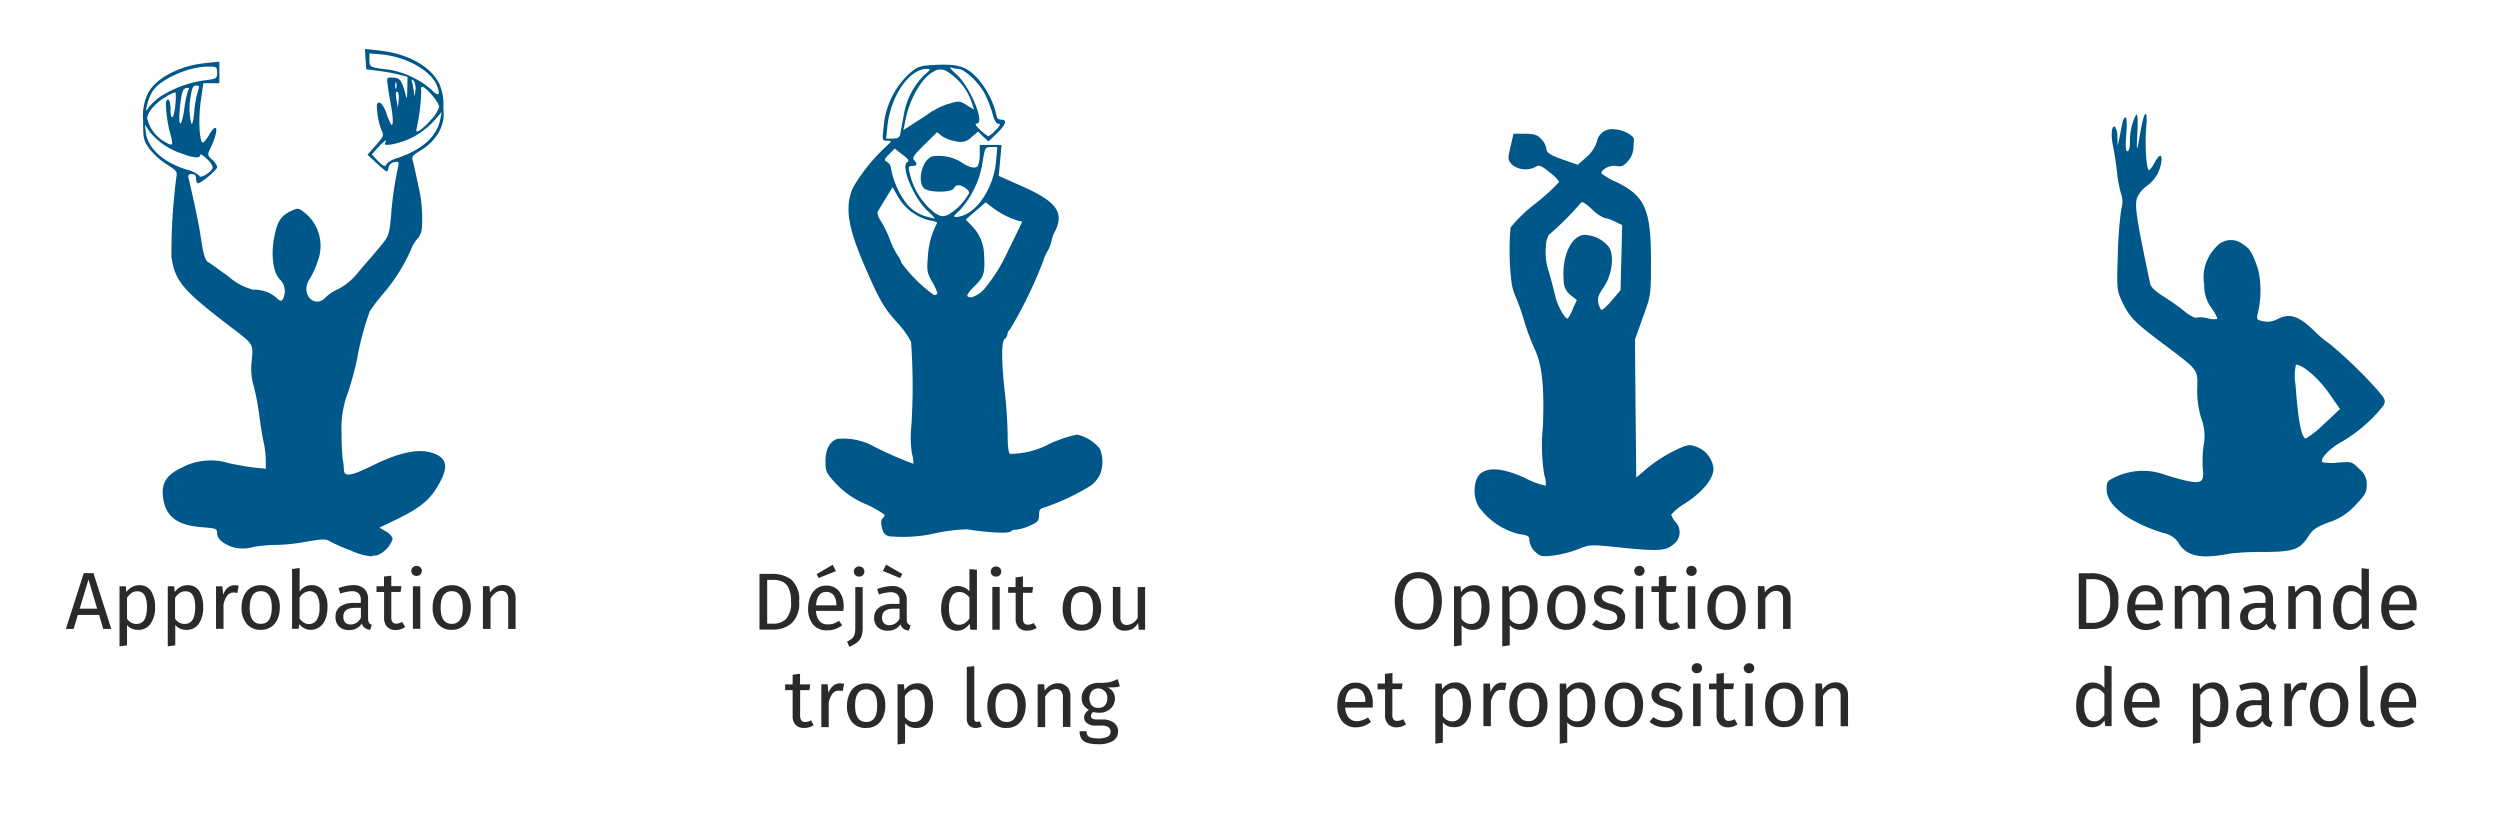
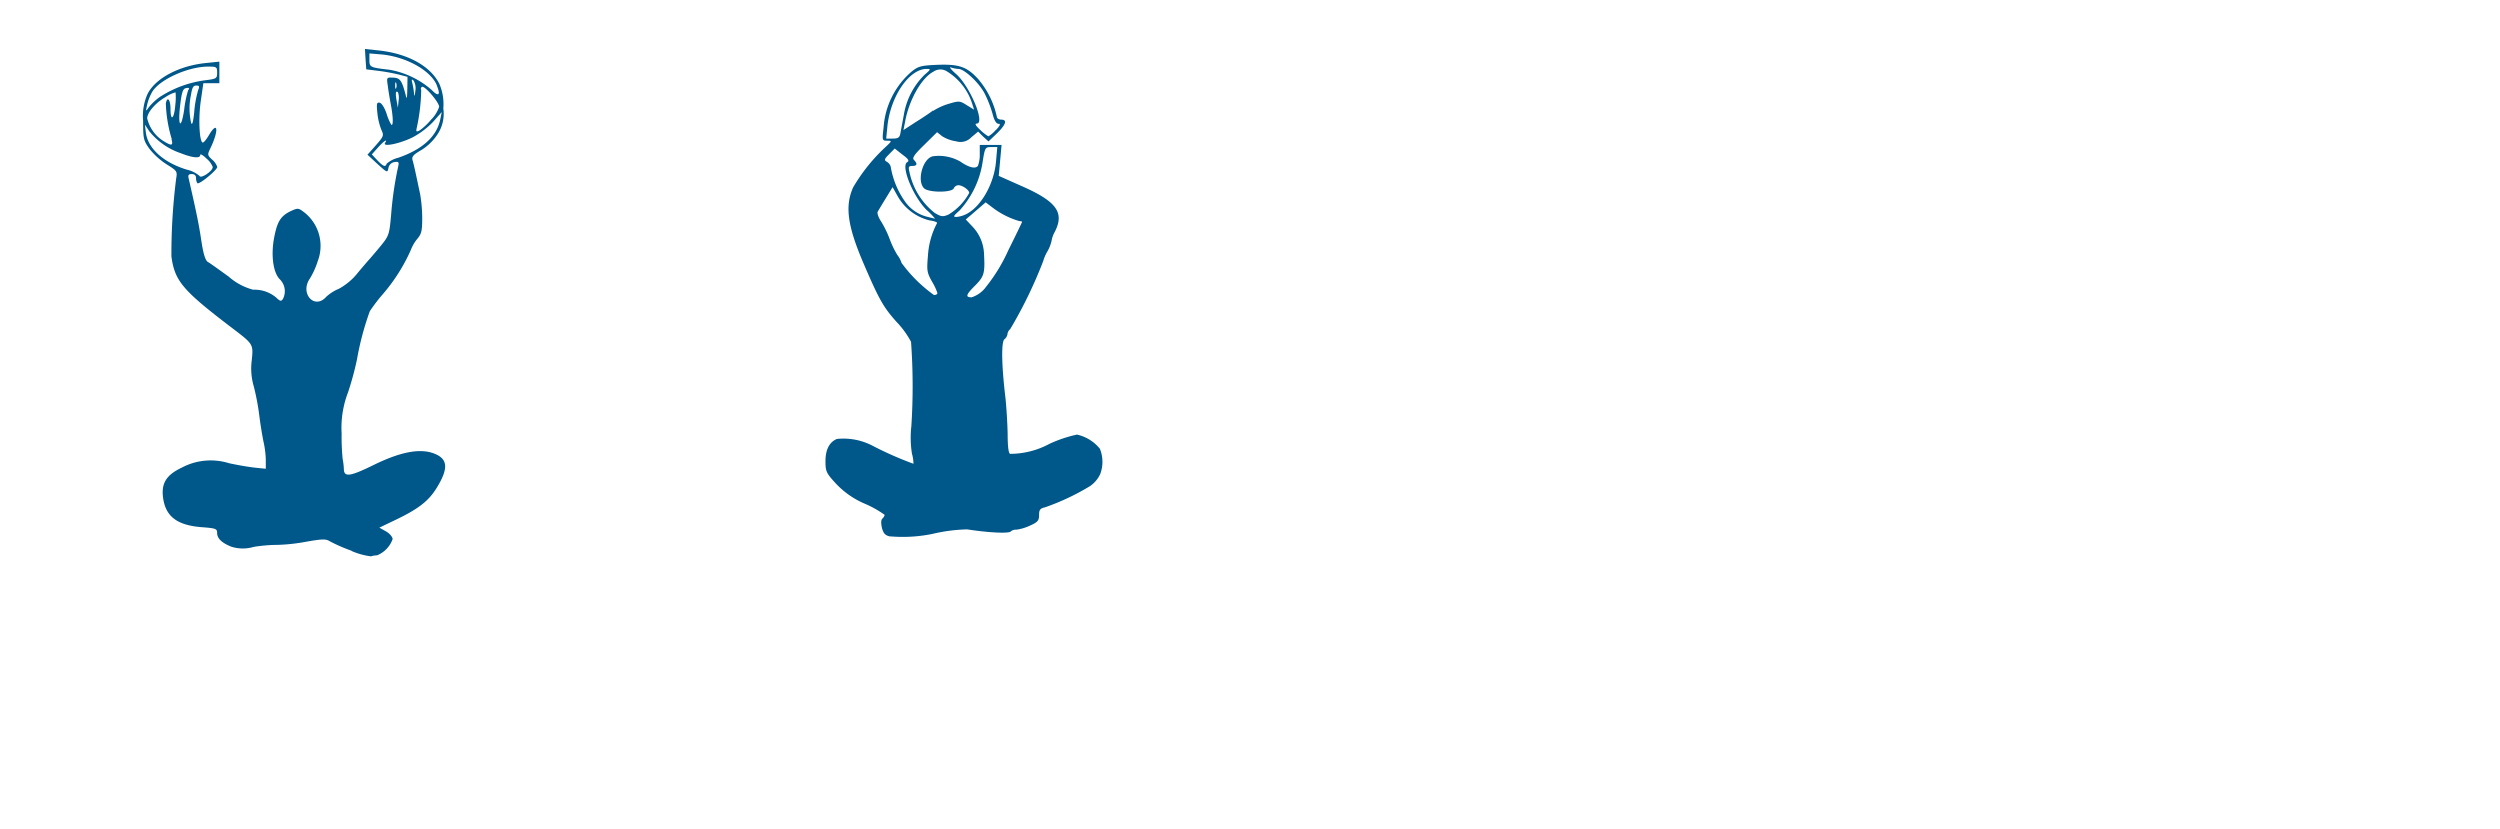
<svg xmlns="http://www.w3.org/2000/svg" viewBox="0 0 246.614 81.735">
  <g>
-     <path fill="#005789" d="M151.4 54.4a1.84 1.84 0 0 1-.53-1.06c0-.46-.1-.53-1.05-.66a6.96 6.96 0 0 1-3.95-2.7c-.62-1-.52-2.7.2-3.28.82-.66 2.3-.5 4.43.48a7.5 7.5 0 0 0 1.98.73 2.4 2.4 0 0 0-.15-1.07 18.72 18.72 0 0 1-.13-4.78c.16-4.1-.1-6.22-.9-7.82a21.7 21.7 0 0 1-.94-2.57 21.5 21.5 0 0 0-.85-2.4 5.04 5.04 0 0 1-.4-1.4 25.56 25.56 0 0 1-.1-5.43 14.8 14.8 0 0 1 2.5-2.4 18.92 18.92 0 0 0 2.3-2.1 3.96 3.96 0 0 0-.96-.95c-.82-.67-1.02-.75-1.36-.53a2.16 2.16 0 0 1-2.28-.17c-.5-.5-.5-.6-.16-2l.25-1.1h1.13c.94.02 1.22.1 1.63.55a1.78 1.78 0 0 1 .48.9c0 .43.4.7 2 1.23l1.1.38.8-.7a3.5 3.5 0 0 0 1.08-1.54 1.5 1.5 0 0 1 1.74-1.25c.78 0 1.95.62 1.92 1 0 .12-.04.54-.05.9a2.15 2.15 0 0 1-.56 1.26c-.42.47-.65.55-1.15.45-.58-.12-1.45.33-1.45.74a6.82 6.82 0 0 0 1.47.84c2.85 1.4 3.43 2.7 3.42 7.83 0 3.32 0 3.35-.8 5.53l-.78 2.2.06 6.8.07 6.8 1.05-.9a14.3 14.3 0 0 1 2.55-1.67c1.38-.68 1.58-.73 2.24-.5a2.6 2.6 0 0 1 1.78 2.17c0 1-1 2.25-2.7 3.38a6.04 6.04 0 0 0-1.47 1.17 2.07 2.07 0 0 0 .42.73 1.47 1.47 0 0 1-.23 2.23c-.75.64-1.5.68-5.6.25-2.6-.26-2.63-.26-3.87.24a10.6 10.6 0 0 1-2.44.6c-1.07.12-1.23.08-1.72-.4zm3.75-23.94l.4-.86-.6-.47a1.8 1.8 0 0 1-.7-1.52c-.2-2.34.77-4.44 2.1-4.44a3.2 3.2 0 0 1 2.36 1.2c.57.85.3 2.8-.52 3.97-.5.72-.63 1.06-.52 1.53a1.5 1.5 0 0 0 .3.7c.08.06.55-.36 1.02-.92l.87-1.03.08-3.2.08-3.22-.7-.34a3.52 3.52 0 0 0-1.03-.35 3.76 3.76 0 0 1-1.26-.88c-.7-.64-1-.8-1.1-.6a28.6 28.6 0 0 1-3.15 3.14 2.4 2.4 0 0 0-.28 1.1 5.87 5.87 0 0 0 .3 2.57c.23.8.5 1.86.62 2.37.2.92 1 2.35 1.24 2.2a4.26 4.26 0 0 0 .5-.94z" />
    <path fill="#005789" d="M34.68 54.33a16.24 16.24 0 0 1-2.12-.92c-.42-.26-.7-.26-2.42.04a17.97 17.97 0 0 1-2.78.3 14.93 14.93 0 0 0-2.34.2 3.74 3.74 0 0 1-2.2-.02c-.95-.38-1.4-.82-1.4-1.35 0-.43-.13-.47-1.57-.58-2.45-.2-3.57-1.1-3.78-3.04-.14-1.34.38-2.13 1.88-2.84a6.08 6.08 0 0 1 4.63-.43c.9.2 2.1.4 2.64.45l1 .1v-.9A9.24 9.24 0 0 0 26 43.6c-.1-.46-.3-1.64-.42-2.6a23.8 23.8 0 0 0-.55-2.9 6.22 6.22 0 0 1-.2-2.52c.17-1.62.17-1.62-1.85-3.16-4.96-3.77-5.74-4.68-6.07-7.12a59 59 0 0 1 .47-7.7c.12-.7.08-.75-.93-1.38a7.12 7.12 0 0 1-1.7-1.53c-.6-.84-.63-1-.63-2.75a5.3 5.3 0 0 1 .44-2.68c.78-1.54 3.1-2.77 5.72-3.04l1.36-.14v2.13h-1.58l-.25 1.73c-.26 1.76-.14 4.12.2 4.12.1 0 .37-.33.6-.73.86-1.45 1-.53.2 1.18-.37.76-.37.78.12 1.24a1.57 1.57 0 0 1 .5.72c0 .3-1.8 1.78-1.96 1.6a.9.9 0 0 1-.13-.5c0-.26-.15-.4-.42-.4-.32 0-.4.1-.3.47.8 3.5 1 4.5 1.24 6.1.2 1.33.4 1.94.64 2.1.2.1 1.1.76 2.05 1.44a5.9 5.9 0 0 0 2.43 1.3 3.3 3.3 0 0 1 2.26.77c.4.38.5.4.67.14a1.65 1.65 0 0 0-.3-1.93c-.67-.66-.9-2.4-.56-4.15.3-1.57.65-2.1 1.6-2.57.72-.33.78-.33 1.3.06a4.2 4.2 0 0 1 1.4 4.84 7.83 7.83 0 0 1-.77 1.72c-1.04 1.47.44 3.13 1.6 1.82a4.3 4.3 0 0 1 1.26-.8 6.14 6.14 0 0 0 1.88-1.6c.57-.68 1.08-1.27 1.14-1.33s.52-.6 1.02-1.2c.9-1.1.92-1.17 1.1-3.13a34.86 34.86 0 0 1 .7-4.8c.1-.42.04-.5-.36-.43a.7.7 0 0 0-.6.57c-.1.5-.1.5-1.1-.4l-.97-.9.83-.93c.77-.88.8-.97.55-1.5a6.27 6.27 0 0 1-.4-1.65c-.1-.96-.07-1.1.22-1.05.2.04.48.5.67 1.04a5.14 5.14 0 0 0 .47 1.12c.22.2.2-.73-.03-1.94-.1-.55-.25-1.4-.3-1.86-.13-.86-.13-.86.52-.83.68.02.86.27 1.23 1.68.12.52.15.42.17-.56l.02-1.2-.84-.22a18.4 18.4 0 0 0-2.03-.37l-1.2-.15-.07-1.02L36 4.83l1.3.14c2.9.3 5.13 1.52 6.03 3.28a5 5 0 0 1 .4 2.44 3.65 3.65 0 0 1-.6 2.6 5.14 5.14 0 0 1-1.58 1.52c-.8.46-.95.65-.85 1 .12.4.25 1 .75 3.37a14.76 14.76 0 0 1 .2 2.32c0 1.27-.07 1.58-.5 2.08a3.94 3.94 0 0 0-.64 1.12A17.68 17.68 0 0 1 37.78 29a16.52 16.52 0 0 0-1.3 1.7 28.4 28.4 0 0 0-1.27 4.78 30.12 30.12 0 0 1-.88 3.23 9.74 9.74 0 0 0-.63 4.06 22.7 22.7 0 0 0 .1 2.5 6.16 6.16 0 0 1 .12 1c.02.83.6.75 3.04-.45 2.8-1.36 4.78-1.66 6.18-.94 1.05.55 1.03 1.47-.07 3.26-.78 1.26-1.75 2.03-3.92 3.08l-1.73.83.66.37c.35.2.65.55.65.76a2.7 2.7 0 0 1-1.53 1.6 2.2 2.2 0 0 0-.6.1 6.7 6.7 0 0 1-1.92-.53zM21 16.5a2.14 2.14 0 0 0-.63-.86c-.34-.33-.62-.5-.62-.35 0 .35-.7.3-1.9-.17a6.77 6.77 0 0 1-3.12-2.17l-.44-.66.1.8c.2 1.56 1.74 2.94 4.02 3.64a2.97 2.97 0 0 1 1.27.62c.1.32 1.3-.46 1.3-.86zm17.14-.35a2.67 2.67 0 0 1 1.12-.58c2.4-.82 3.83-2.1 4.17-3.8l.15-.72-.84.95a8.02 8.02 0 0 1-2 1.53c-1.24.63-3.02 1-2.76.58.3-.47-.1-.22-.7.45l-.6.67.54.58c.6.62.8.7.92.35zm-21.2-2.44a13.42 13.42 0 0 1-.58-3.52c.15-.74.46-.35.46.57 0 1.26.36.98.47-.38a6.07 6.07 0 0 0 .03-1.27 3.2 3.2 0 0 0-1 .47c-1 .58-1.8 1.52-1.8 2.1a3.63 3.63 0 0 0 1.52 2.18c.9.57 1.06.54.88-.14zm25.63-1.95a3.3 3.3 0 0 0 .75-1.22c0-.45-1.44-2.13-1.7-1.97a.22.22 0 0 0-.07.3 18.72 18.72 0 0 1-.43 3.7c-.1.44-.06.47.3.28a6.14 6.14 0 0 0 1.15-1.1zM18.6 8.87c.1-.18.03-.24-.24-.18-.3.05-.42.34-.57 1.56-.28 2.2.06 2.68.38.56a10.83 10.83 0 0 1 .4-1.95zm.9.15c.2-.5.2-.58-.15-.58-.3 0-.4.22-.52.97a6.38 6.38 0 0 0 .03 2.73c.1.25.2-.13.3-1.08a10.48 10.48 0 0 1 .35-2.03zm-3.63.48a10.8 10.8 0 0 1 4.35-1.58c1.14-.14 1.2-.18 1.2-.75 0-.57-.05-.6-.9-.6-1.92 0-4.7 1.23-5.48 2.45a4.6 4.6 0 0 0-.52 1.3c-.16.7-.16.72.17.25a5.5 5.5 0 0 1 1.17-1.07zm23.4-.38c-.23-.23-.28.05-.15.78l.13.73.07-.7a1.7 1.7 0 0 0-.05-.8zm1.53-1.17c-.2-.18-.22-.12-.12.28a7.46 7.46 0 0 1 .17 1.05c.02.3.07.17.12-.3a1.5 1.5 0 0 0-.17-1.03zm2.3.48c-.6-1.48-3.03-2.83-5.46-3.06l-1.2-.1v.64c0 .72.06.75 1.98.97a8.57 8.57 0 0 1 4.17 2c.67.7.9.5.5-.44zm-4.02-.25c-.06-.14-.1-.02-.1.26s.04.4.1.26a.8.8 0 0 0 0-.52z" />
-     <path fill="#005789" d="M214.94 53.6a2.35 2.35 0 0 0-1.56-1.03c-3.45-1.08-5.57-2.72-5.57-4.3 0-.75.07-.84.9-1.23a6.33 6.33 0 0 1 4.7-.26c.7.24 1.77.54 2.34.66 1.38.3 1.7.07 1.55-1.13a11.8 11.8 0 0 1 .07-2.32 4.87 4.87 0 0 0-.22-2.7 9.16 9.16 0 0 1-.4-2.95c.03-1.98.23-1.72-3.62-4.62-2.66-2-3.12-2.5-3.87-4.13-.44-.98-.46-1.2-.34-4.57a38.86 38.86 0 0 1 .34-4.43 2.28 2.28 0 0 0-.02-1.46 11.66 11.66 0 0 1-.4-2.14c-.1-.86-.28-2.03-.4-2.6-.24-1.1-.13-2.1.2-1.88a1.77 1.77 0 0 1 .23 1l.03.88.2-.94c.1-.52.23-1.15.28-1.4s.2-.48.3-.48c.12 0 .15.66.07 1.67-.1 1.2-.06 1.68.1 1.68s.26-.36.26-.9a5.66 5.66 0 0 1 .6-2.7c.15-.15.2.4.13 1.74-.1 2.13-.06 2.1.33-.2.37-2.08.72-2.2.54-.17-.14 1.67.03 4.1.28 4.1.08 0 .32-.32.54-.72.44-.82.7-.94.7-.32a3.5 3.5 0 0 1-1.37 2.53 3 3 0 0 0-1.02 1.17c-.3.73-.12 1.98 1.27 8.56.06.3.57.77 1.3 1.23.65.4 1.6 1.07 2.08 1.47s1.02.68 1.18.62a2.7 2.7 0 0 1 1.07.06 2.33 2.33 0 0 0 .96.08c.08-.05-.15-.52-.5-1.03a3.6 3.6 0 0 1-.76-2.37 4.2 4.2 0 0 1 1.14-3.67 1.9 1.9 0 0 1 2.68-.3c.68.42.96.87 1.5 2.5a9.48 9.48 0 0 1-.04 4.3c-.13.62-.1.66.58.8a2.02 2.02 0 0 0 1.32-.2c1.26-.65 2.15-.36 3.76 1.23a10.3 10.3 0 0 0 1.4 1.17 42.85 42.85 0 0 1 4.88 4.73c.66.8.7.9.44 1.4a14.85 14.85 0 0 1-4.06 3.53c-1.15.58-2.3 1.8-1.92 2.04a5.05 5.05 0 0 0 1.55.03c1.3-.1 1.34-.1 2.06.63a1.85 1.85 0 0 1 .74 1.57c0 .73-.15 1-1.1 1.98a5.92 5.92 0 0 1-2.6 1.7c-1.28.48-1.63.72-2.05 1.38-.83 1.32-1.48 1.55-4.37 1.56a28.08 28.08 0 0 0-3.23.14c-1.84.32-4.13.76-5.18-.97zm14.35-11.8l1.54-1.45-1-1.44c-1.06-1.54-2.62-2.92-3.34-2.94a4.86 4.86 0 0 0-.05 1.94q.38 5.36 1.03 5.34a9.6 9.6 0 0 0 1.8-1.45z" />
    <path fill="#005789" d="M87.8 52.92c-.48-.1-.65-.3-.8-.84-.1-.46-.1-.78.04-.92a.74.74 0 0 0 .23-.37 10.2 10.2 0 0 0-1.96-1.1 8.4 8.4 0 0 1-2.9-2.04c-.9-.98-.98-1.16-.98-2.15 0-1.17.4-1.9 1.13-2.2a6.2 6.2 0 0 1 3.57.7 34.5 34.5 0 0 0 3.98 1.75 3.9 3.9 0 0 0-.15-1 10.04 10.04 0 0 1-.06-2.7 61.03 61.03 0 0 0-.03-8.33 8.88 8.88 0 0 0-1.46-2c-1.28-1.44-1.7-2.18-3.27-5.84-1.55-3.64-1.8-5.57-.98-7.4a17.42 17.42 0 0 1 3.22-4c.62-.58.62-.6.13-.6-.48 0-.5-.03-.35-1.28a8 8 0 0 1 2.7-5.48c.7-.58.96-.65 2.47-.72 2.26-.1 3.05.17 4.18 1.42a8.48 8.48 0 0 1 1.82 3.68c0 .16.2.3.42.3.64 0 .5.46-.4 1.35l-.84.8-.52-.47-.5-.5-.67.56a1.46 1.46 0 0 1-1.5.4 3.56 3.56 0 0 1-1.38-.5l-.5-.4-1.27 1.25c-1 .98-1.22 1.3-1 1.5.36.37.3.58-.18.58-.35 0-.4.1-.28.58A6.9 6.9 0 0 0 92.2 21c.63.38.8.4 1.34.18a5.6 5.6 0 0 0 2.07-2.15c0-.28-.65-.75-1.06-.76a.52.52 0 0 0-.46.3c-.18.45-2.5.44-2.94 0-.72-.73-.14-2.9.85-3.15a4.26 4.26 0 0 1 2.75.53c.83.58 1.5.74 1.72.4a3.08 3.08 0 0 0 .18-1.17v-.88h2.15l-.14 1.53-.14 1.52 2.25 1c3.48 1.53 4.26 2.62 3.27 4.54a2.6 2.6 0 0 0-.3.83 3.67 3.67 0 0 1-.4 1.05 4.12 4.12 0 0 0-.43.98 44.08 44.08 0 0 1-3.26 6.72.76.76 0 0 0-.27.5.8.8 0 0 1-.3.5c-.32.27-.28 2.58.1 5.75.1.92.2 2.54.22 3.6 0 1.3.1 1.93.25 1.95a8.17 8.17 0 0 0 3.86-.98 12.97 12.97 0 0 1 2.73-.92 4.05 4.05 0 0 1 2.26 1.4 3.43 3.43 0 0 1 .03 2.5 2.96 2.96 0 0 1-1 1.18 23.23 23.23 0 0 1-4.46 2.1c-.47.1-.57.25-.57.76 0 .54-.13.7-.9 1.04a4.58 4.58 0 0 1-1.33.4.8.8 0 0 0-.56.17c-.14.23-2.2.13-4.3-.2a16.65 16.65 0 0 0-3.44.45 14.66 14.66 0 0 1-4.16.24zm9.4-24.54a16.7 16.7 0 0 0 2.27-3.7c.75-1.5 1.36-2.78 1.36-2.8s-.13-.07-.28-.07a8 8 0 0 1-2.62-1.32l-.7-.53-.98.85-.98.84.62.66a4.12 4.12 0 0 1 1.18 2.74c.1 1.88.02 2.2-.84 3.08-.95.94-1.03 1.2-.38 1.2a2.9 2.9 0 0 0 1.35-.94zm-4.72.55a5.7 5.7 0 0 0-.54-1.15c-.5-.9-.53-1.08-.4-2.58a7.84 7.84 0 0 1 .9-3.2c.03-.08-.3-.2-.75-.26a4.98 4.98 0 0 1-3.1-2.32l-.54-.96-.67 1.1c-.37.6-.73 1.2-.8 1.33s.06.53.32.93a10.26 10.26 0 0 1 .86 1.75 8.78 8.78 0 0 0 .77 1.6 2.26 2.26 0 0 1 .4.76 14.15 14.15 0 0 0 3.2 3.17c.2 0 .33-.07.33-.17zm-1.04-8.18c-1.36-1.33-2.6-4.38-1.95-4.75.23-.13.14-.3-.47-.75l-.76-.6-.56.57c-.5.5-.5.58-.17.77a.8.8 0 0 1 .36.6 8.28 8.28 0 0 0 1.35 3.24 3.8 3.8 0 0 0 2.25 1.56c.37.1.7.17.75.18a7.83 7.83 0 0 0-.8-.83zm3.92.35c1.47-.77 2.74-3.05 2.9-5.26l.12-1.33h-.6c-.6 0-.62.04-.85 1.48a9.13 9.13 0 0 1-2.27 4.77c-.63.56-.67.64-.3.64a2.68 2.68 0 0 0 1-.3zm-6.55-7.9c.05-.26.2-1.08.34-1.82a7.2 7.2 0 0 1 2.03-3.98c.66-.57.67-.6.22-.6-1.7 0-3.55 2.68-3.86 5.64l-.12 1.23h.65c.5 0 .67-.1.74-.47zm9.42-.36c.43-.45.5-.63.27-.63-.22 0-.42-.32-.58-.95a11.43 11.43 0 0 0-.75-1.96c-.54-1.1-2.04-2.5-2.62-2.5a2.7 2.7 0 0 1-.75-.15c-.2-.07.02.22.5.64 1.38 1.2 2.92 4.9 2.05 4.9-.22 0-.1.22.35.63a4.12 4.12 0 0 0 .8.63 2.97 2.97 0 0 0 .72-.62zm-6.18-1.9a5.9 5.9 0 0 1 1.54-.7c1-.3 1.1-.3 1.77.13l.73.45-.16-.5A5.8 5.8 0 0 0 93.34 7a1.2 1.2 0 0 0-1.26.07c-1.17.6-2.42 2.8-2.8 4.96l-.16.8 1.2-.78c.68-.42 1.45-.94 1.72-1.15z" />
-     <path fill="#2a2a29" d="M78.08 57.2a2.57 2.57 0 0 1 .75 2.13 2.67 2.67 0 0 1-.75 2.16 2.78 2.78 0 0 1-1.84.62h-1.32v-5.5h1.15a3.2 3.2 0 0 1 2 .57zm-2.4 0v4.32h.62a1.7 1.7 0 0 0 1.25-.47 2.38 2.38 0 0 0 .48-1.72 2.92 2.92 0 0 0-.25-1.34 1.28 1.28 0 0 0-.63-.63 2.4 2.4 0 0 0-.9-.16zM83.2 60.26h-2.7a1.64 1.64 0 0 0 .36 1.03 1.02 1.02 0 0 0 .8.3 1.72 1.72 0 0 0 .55-.07 2.27 2.27 0 0 0 .55-.28l.32.44a2.33 2.33 0 0 1-1.48.5 1.7 1.7 0 0 1-1.38-.56 2.36 2.36 0 0 1-.5-1.6 3 3 0 0 1 .22-1.15 1.82 1.82 0 0 1 .6-.8 1.54 1.54 0 0 1 .94-.3 1.56 1.56 0 0 1 1.3.56 2.36 2.36 0 0 1 .44 1.53c0 .1 0 .23-.02.36zm-.7-.6a1.56 1.56 0 0 0-.26-.94.87.87 0 0 0-.74-.33q-.9 0-1 1.32h2zm-.36-3.95l.32.63-1.7.68-.2-.38zM85.1 61.86a2.52 2.52 0 0 1-.13.94 1.38 1.38 0 0 1-.42.57 3.72 3.72 0 0 1-.77.44l-.22-.52a2.18 2.18 0 0 0 .48-.3.85.85 0 0 0 .25-.38 2.28 2.28 0 0 0 .08-.7v-4h.73zm.02-5.84a.5.5 0 0 1 .15.36.47.47 0 0 1-.15.36.5.5 0 0 1-.37.14.5.5 0 0 1-.37-.14.47.47 0 0 1-.15-.36.5.5 0 0 1 .15-.36.5.5 0 0 1 .37-.14.5.5 0 0 1 .37.14zM89.56 61.5a.53.53 0 0 0 .27.2l-.17.5a1.14 1.14 0 0 1-.53-.17.84.84 0 0 1-.3-.45 1.4 1.4 0 0 1-1.25.63 1.35 1.35 0 0 1-1-.34 1.23 1.23 0 0 1-.35-.92 1.2 1.2 0 0 1 .5-1.03 2.26 2.26 0 0 1 1.36-.35h.64v-.3a.82.82 0 0 0-.22-.65.98.98 0 0 0-.66-.2 3.7 3.7 0 0 0-1.14.23l-.18-.54a4.23 4.23 0 0 1 1.45-.3 1.52 1.52 0 0 1 1.1.37 1.4 1.4 0 0 1 .37 1.04v1.93a.66.66 0 0 0 .1.38zm-.82-.5v-.96h-.55q-1.18 0-1.18.86a.8.8 0 0 0 .18.57.72.72 0 0 0 .55.2 1.1 1.1 0 0 0 1-.66zm-1.33-5.3l1.6.92-.22.4-1.7-.7zM96.37 56.2v5.92h-.65l-.07-.6a1.52 1.52 0 0 1-.52.5 1.37 1.37 0 0 1-.7.2 1.35 1.35 0 0 1-1.17-.6 2.7 2.7 0 0 1-.42-1.6 3.1 3.1 0 0 1 .2-1.14 1.78 1.78 0 0 1 .58-.8 1.42 1.42 0 0 1 .88-.27 1.5 1.5 0 0 1 1.13.53v-2.2zm-1.2 5.27a1.8 1.8 0 0 0 .46-.46v-2.06a1.6 1.6 0 0 0-.44-.4 1.03 1.03 0 0 0-.54-.15.85.85 0 0 0-.76.4 2.23 2.23 0 0 0-.27 1.2 2.35 2.35 0 0 0 .25 1.23.8.8 0 0 0 .7.4 1.04 1.04 0 0 0 .6-.16zM98.62 56.02a.5.5 0 0 1 .15.36.47.47 0 0 1-.15.36.5.5 0 0 1-.37.14.5.5 0 0 1-.37-.14.47.47 0 0 1-.14-.36.5.5 0 0 1 .14-.36.5.5 0 0 1 .37-.14.5.5 0 0 1 .37.14zm0 1.88v4.22h-.73V57.9zM102.27 61.93a1.62 1.62 0 0 1-.94.28 1.1 1.1 0 0 1-.84-.3 1.23 1.23 0 0 1-.3-.9v-2.53h-.74v-.57h.73v-.95l.73-.1v1.05h1l-.08.57h-.92v2.5a.78.78 0 0 0 .12.5.46.46 0 0 0 .38.14 1.2 1.2 0 0 0 .56-.16zM108.12 58.4a2.44 2.44 0 0 1 .5 1.6 2.8 2.8 0 0 1-.23 1.16 1.75 1.75 0 0 1-.66.78 1.8 1.8 0 0 1-1 .27 1.7 1.7 0 0 1-1.4-.58 2.42 2.42 0 0 1-.5-1.6 2.8 2.8 0 0 1 .23-1.16 1.76 1.76 0 0 1 .65-.78 1.82 1.82 0 0 1 1.02-.27 1.7 1.7 0 0 1 1.38.6zm-2.48 1.6q0 1.62 1.1 1.62 1.08 0 1.08-1.6 0-1.62-1.08-1.62-1.1 0-1.1 1.6zM112.96 62.12h-.63l-.06-.66a1.6 1.6 0 0 1-.55.57 1.5 1.5 0 0 1-.76.18 1.12 1.12 0 0 1-.86-.32 1.35 1.35 0 0 1-.32-.95V57.9h.74v2.95a.95.95 0 0 0 .15.6.6.6 0 0 0 .5.2 1.25 1.25 0 0 0 1.06-.74v-3h.73zM80.26 71.53a1.62 1.62 0 0 1-.95.28 1.1 1.1 0 0 1-.82-.3 1.23 1.23 0 0 1-.3-.9v-2.53h-.74v-.57h.74v-.95l.73-.1v1.05h1l-.07.57h-.92v2.5a.77.77 0 0 0 .13.5.46.46 0 0 0 .4.14 1.2 1.2 0 0 0 .55-.16zM83.27 67.45l-.14.72a1.5 1.5 0 0 0-.37-.04.78.78 0 0 0-.63.28 2.13 2.13 0 0 0-.38.9v2.42h-.73V67.5h.63l.07.86a1.6 1.6 0 0 1 .46-.7 1.02 1.02 0 0 1 .67-.25 1.7 1.7 0 0 1 .42.05zM86.83 68a2.44 2.44 0 0 1 .5 1.6 2.8 2.8 0 0 1-.23 1.16 1.77 1.77 0 0 1-.65.78 1.8 1.8 0 0 1-1 .27 1.7 1.7 0 0 1-1.4-.58 2.42 2.42 0 0 1-.5-1.6 2.8 2.8 0 0 1 .24-1.16 1.76 1.76 0 0 1 .63-.78 1.82 1.82 0 0 1 1.02-.27 1.7 1.7 0 0 1 1.38.6zm-2.48 1.6q0 1.62 1.1 1.62 1.08 0 1.08-1.6 0-1.62-1.08-1.62-1.1 0-1.1 1.6zM91.66 67.98a2.96 2.96 0 0 1 .37 1.63 2.7 2.7 0 0 1-.43 1.6 1.4 1.4 0 0 1-1.22.6 1.36 1.36 0 0 1-1.1-.47v2l-.74.1V67.5h.63l.06.57a1.6 1.6 0 0 1 .55-.5 1.46 1.46 0 0 1 .7-.16 1.3 1.3 0 0 1 1.18.58zm-.42 1.63q0-1.6-.95-1.6a.95.95 0 0 0-.58.17 1.82 1.82 0 0 0-.45.48v2.05a1.1 1.1 0 0 0 .4.38 1.08 1.08 0 0 0 .53.13q1.04 0 1.04-1.6zM95.6 71.57a.94.94 0 0 1-.23-.68v-5.1l.74-.08v5.15a.43.43 0 0 0 .06.26.24.24 0 0 0 .2.08.74.74 0 0 0 .28-.04l.2.5a1.2 1.2 0 0 1-.6.15.85.85 0 0 1-.63-.23zM100.68 68a2.44 2.44 0 0 1 .5 1.6 2.8 2.8 0 0 1-.24 1.16 1.76 1.76 0 0 1-.64.78 1.8 1.8 0 0 1-1 .27 1.7 1.7 0 0 1-1.4-.58 2.42 2.42 0 0 1-.5-1.6 2.8 2.8 0 0 1 .23-1.16 1.76 1.76 0 0 1 .65-.78 1.82 1.82 0 0 1 1.02-.27 1.7 1.7 0 0 1 1.38.6zm-2.48 1.6q0 1.62 1.1 1.62 1.08 0 1.08-1.6 0-1.62-1.08-1.62-1.1 0-1.1 1.6zM105.27 67.75a1.32 1.32 0 0 1 .32.94v3.02h-.74V68.8a.94.94 0 0 0-.17-.63.64.64 0 0 0-.5-.2.96.96 0 0 0-.6.2 2 2 0 0 0-.48.56v3h-.74V67.5h.64l.06.63a1.67 1.67 0 0 1 .56-.53 1.44 1.44 0 0 1 .73-.2 1.17 1.17 0 0 1 .9.35zM110.47 67.7a2.22 2.22 0 0 1-.53.1c-.2 0-.42.02-.7.02a1.1 1.1 0 0 1 .74 1.07 1.34 1.34 0 0 1-.43 1.02 1.66 1.66 0 0 1-1.17.4 1.72 1.72 0 0 1-.54-.08.45.45 0 0 0-.15.17.47.47 0 0 0-.07.23q0 .34.56.34h.66a1.77 1.77 0 0 1 .75.16 1.22 1.22 0 0 1 .52.4 1.04 1.04 0 0 1 .18.6 1.07 1.07 0 0 1-.5.96 2.7 2.7 0 0 1-1.48.32 3.35 3.35 0 0 1-1.08-.14 1.02 1.02 0 0 1-.56-.42 1.38 1.38 0 0 1-.17-.72h.68a.74.74 0 0 0 .1.4.6.6 0 0 0 .34.23 2.52 2.52 0 0 0 .7.08 2 2 0 0 0 .95-.17.53.53 0 0 0 .28-.5.5.5 0 0 0-.22-.44 1.1 1.1 0 0 0-.63-.15h-.66a1.25 1.25 0 0 1-.8-.24.7.7 0 0 1-.3-.57.74.74 0 0 1 .13-.4 1.2 1.2 0 0 1 .35-.35 1.32 1.32 0 0 1-.54-.48 1.3 1.3 0 0 1-.18-.7 1.4 1.4 0 0 1 .22-.75 1.44 1.44 0 0 1 .58-.53 1.8 1.8 0 0 1 .83-.2 5.9 5.9 0 0 0 .83-.03 2.88 2.88 0 0 0 .56-.12q.22-.08.54-.22zm-2.78.5a1.14 1.14 0 0 0 0 1.37.83.83 0 0 0 .65.26.85.85 0 0 0 .66-.25 1.02 1.02 0 0 0 .23-.7.9.9 0 0 0-1.54-.7zM10.18 62.04l-.4-1.38h-2.1l-.42 1.38H6.5l1.76-5.5h.96l1.76 5.5zm-2.32-2h1.72l-.85-2.88zM14.9 58.3a2.96 2.96 0 0 1 .4 1.63 2.7 2.7 0 0 1-.45 1.6 1.4 1.4 0 0 1-1.22.6 1.36 1.36 0 0 1-1.1-.47v2l-.74.1v-5.93h.62l.06.57a1.6 1.6 0 0 1 .56-.5 1.47 1.47 0 0 1 .7-.17 1.3 1.3 0 0 1 1.17.58zm-.4 1.63q0-1.62-.96-1.6a.96.96 0 0 0-.57.17 1.82 1.82 0 0 0-.44.47v2.06a1.1 1.1 0 0 0 .4.38 1.08 1.08 0 0 0 .52.14q1.04 0 1.04-1.6zM19.66 58.3a2.96 2.96 0 0 1 .38 1.63 2.7 2.7 0 0 1-.43 1.6 1.4 1.4 0 0 1-1.22.6 1.36 1.36 0 0 1-1.1-.47v2l-.74.1v-5.93h.63l.06.57a1.6 1.6 0 0 1 .56-.5 1.47 1.47 0 0 1 .68-.17 1.3 1.3 0 0 1 1.18.58zm-.4 1.63q0-1.62-.97-1.6a.96.96 0 0 0-.57.17 1.82 1.82 0 0 0-.45.47v2.06a1.1 1.1 0 0 0 .4.38 1.08 1.08 0 0 0 .53.14q1.05 0 1.05-1.6zM23.54 57.78l-.13.72a1.5 1.5 0 0 0-.36-.05.78.78 0 0 0-.63.3 2.13 2.13 0 0 0-.37.88v2.4h-.74v-4.2h.63l.07.85a1.6 1.6 0 0 1 .45-.7 1.02 1.02 0 0 1 .68-.25 1.7 1.7 0 0 1 .4.05zM27.1 58.32a2.44 2.44 0 0 1 .5 1.6 2.82 2.82 0 0 1-.23 1.17 1.76 1.76 0 0 1-.64.76 1.8 1.8 0 0 1-1 .28 1.7 1.7 0 0 1-1.4-.6 2.42 2.42 0 0 1-.5-1.6 2.8 2.8 0 0 1 .23-1.16 1.76 1.76 0 0 1 .65-.77 1.82 1.82 0 0 1 1.03-.27 1.7 1.7 0 0 1 1.38.6zm-2.47 1.62q0 1.6 1.1 1.6 1.07 0 1.08-1.6 0-1.62-1.07-1.62-1.1 0-1.1 1.62zM31.9 58.3a2.7 2.7 0 0 1 .4 1.63 3.1 3.1 0 0 1-.2 1.16 1.73 1.73 0 0 1-.57.76 1.45 1.45 0 0 1-.88.28 1.4 1.4 0 0 1-1.12-.56l-.07.46h-.65v-5.9l.75-.1v2.32a1.4 1.4 0 0 1 1.2-.63 1.34 1.34 0 0 1 1.14.58zm-.66 2.86a2.17 2.17 0 0 0 .28-1.23 2.28 2.28 0 0 0-.26-1.23.83.83 0 0 0-.73-.38 1.2 1.2 0 0 0-.98.65V61a1.32 1.32 0 0 0 .4.4.96.96 0 0 0 .53.16.9.9 0 0 0 .76-.4zM36.4 61.44a.53.53 0 0 0 .28.2l-.17.5a1.14 1.14 0 0 1-.52-.2.84.84 0 0 1-.3-.43 1.4 1.4 0 0 1-1.25.64 1.35 1.35 0 0 1-1-.35 1.23 1.23 0 0 1-.34-.93 1.2 1.2 0 0 1 .47-1.04 2.26 2.26 0 0 1 1.37-.35h.65v-.32a.82.82 0 0 0-.23-.64.98.98 0 0 0-.66-.2 3.72 3.72 0 0 0-1.13.24l-.18-.54a4.23 4.23 0 0 1 1.45-.3 1.53 1.53 0 0 1 1.1.37 1.4 1.4 0 0 1 .37 1.03v1.93a.66.66 0 0 0 .1.38zm-.8-.5v-.98h-.56q-1.17 0-1.17.87a.8.8 0 0 0 .18.57.72.72 0 0 0 .55.2 1.1 1.1 0 0 0 1-.67zM39.97 61.85a1.62 1.62 0 0 1-.95.3 1.1 1.1 0 0 1-.83-.32 1.23 1.23 0 0 1-.3-.9V58.4h-.75v-.57h.74v-.96l.72-.08v1.03h1l-.08.57h-.92v2.5a.78.78 0 0 0 .12.48.46.46 0 0 0 .4.15 1.2 1.2 0 0 0 .55-.17zM41.46 55.95a.5.5 0 0 1 .15.36.47.47 0 0 1-.14.36.5.5 0 0 1-.37.14.5.5 0 0 1-.38-.14.47.47 0 0 1-.15-.35.5.5 0 0 1 .15-.35.5.5 0 0 1 .37-.15.5.5 0 0 1 .36.15zm0 1.88v4.2h-.73v-4.2zM45.94 58.32a2.44 2.44 0 0 1 .5 1.6 2.8 2.8 0 0 1-.23 1.17 1.75 1.75 0 0 1-.63.76 1.8 1.8 0 0 1-1 .28 1.7 1.7 0 0 1-1.4-.6 2.42 2.42 0 0 1-.5-1.6 2.8 2.8 0 0 1 .23-1.16 1.76 1.76 0 0 1 .65-.77 1.82 1.82 0 0 1 1.02-.27 1.7 1.7 0 0 1 1.37.6zm-2.47 1.62q0 1.6 1.1 1.6 1.08 0 1.08-1.6 0-1.62-1.08-1.62-1.1 0-1.1 1.62zM50.54 58.08a1.32 1.32 0 0 1 .32.94v3.02h-.73v-2.92a.94.94 0 0 0-.17-.63.64.64 0 0 0-.5-.2.96.96 0 0 0-.6.2 2.02 2.02 0 0 0-.47.55v3h-.75v-4.22h.63l.07.62a1.68 1.68 0 0 1 .55-.53 1.44 1.44 0 0 1 .74-.2 1.17 1.17 0 0 1 .9.36zM141.13 56.77a2.18 2.18 0 0 1 .8.97 3.73 3.73 0 0 1 .3 1.55 3.68 3.68 0 0 1-.3 1.53 2.13 2.13 0 0 1-2.02 1.3 2.25 2.25 0 0 1-1.2-.32 2.17 2.17 0 0 1-.83-.96 4.2 4.2 0 0 1 0-3.08 2.22 2.22 0 0 1 .82-.98 2.2 2.2 0 0 1 1.2-.34 2.23 2.23 0 0 1 1.23.33zm-2.34.83a2.88 2.88 0 0 0-.4 1.7 2.8 2.8 0 0 0 .4 1.68 1.32 1.32 0 0 0 1.1.54q1.53 0 1.53-2.23 0-2.24-1.52-2.24a1.3 1.3 0 0 0-1.1.54zM146.55 58.3a2.96 2.96 0 0 1 .38 1.63 2.7 2.7 0 0 1-.43 1.6 1.4 1.4 0 0 1-1.22.6 1.36 1.36 0 0 1-1.1-.47v2l-.75.1v-5.93h.64l.05.57a1.6 1.6 0 0 1 .56-.5 1.47 1.47 0 0 1 .7-.17 1.3 1.3 0 0 1 1.17.58zm-.4 1.63q0-1.62-.96-1.6a.96.96 0 0 0-.58.17 1.8 1.8 0 0 0-.45.47v2.06a1.1 1.1 0 0 0 .4.38 1.08 1.08 0 0 0 .53.14q1.04 0 1.04-1.6zM151.3 58.3a2.96 2.96 0 0 1 .38 1.63 2.7 2.7 0 0 1-.43 1.6 1.4 1.4 0 0 1-1.22.6 1.36 1.36 0 0 1-1.1-.47v2l-.74.1v-5.93h.62l.06.57a1.6 1.6 0 0 1 .55-.5 1.47 1.47 0 0 1 .7-.17 1.3 1.3 0 0 1 1.18.58zm-.4 1.63q0-1.62-.96-1.6a.96.96 0 0 0-.57.17 1.8 1.8 0 0 0-.45.47v2.06a1.1 1.1 0 0 0 .4.38 1.08 1.08 0 0 0 .53.14q1.04 0 1.04-1.6zM155.9 58.32a2.44 2.44 0 0 1 .5 1.6 2.8 2.8 0 0 1-.23 1.17 1.76 1.76 0 0 1-.65.76 1.8 1.8 0 0 1-1 .28 1.7 1.7 0 0 1-1.4-.6 2.42 2.42 0 0 1-.5-1.6 2.8 2.8 0 0 1 .24-1.16 1.76 1.76 0 0 1 .65-.77 1.82 1.82 0 0 1 1.02-.27 1.7 1.7 0 0 1 1.38.6zm-2.47 1.62q0 1.6 1.08 1.6 1.1 0 1.1-1.6 0-1.62-1.08-1.62-1.1 0-1.1 1.62zM159.53 57.85a2.33 2.33 0 0 1 .66.36l-.32.47a2.57 2.57 0 0 0-.55-.27 1.7 1.7 0 0 0-.55-.08.96.96 0 0 0-.57.14.5.5 0 0 0 0 .8 2.27 2.27 0 0 0 .7.3 2.54 2.54 0 0 1 1.06.47 1.05 1.05 0 0 1 .35.83 1.08 1.08 0 0 1-.48.95 2.05 2.05 0 0 1-1.18.34 2.33 2.33 0 0 1-1.6-.55l.4-.46a1.9 1.9 0 0 0 1.2.4 1.12 1.12 0 0 0 .65-.17.54.54 0 0 0 .23-.46.62.62 0 0 0-.1-.34.7.7 0 0 0-.3-.23 4.28 4.28 0 0 0-.62-.22 2.16 2.16 0 0 1-.97-.46 1 1 0 0 1-.3-.75 1 1 0 0 1 .2-.6 1.28 1.28 0 0 1 .54-.42 1.98 1.98 0 0 1 .8-.15 2.34 2.34 0 0 1 .76.12zM162.08 55.95a.5.5 0 0 1 .15.36.47.47 0 0 1-.15.36.5.5 0 0 1-.37.14.5.5 0 0 1-.36-.14.47.47 0 0 1-.14-.35.5.5 0 0 1 .14-.35.5.5 0 0 1 .37-.15.5.5 0 0 1 .38.15zm0 1.88v4.2h-.73v-4.2zM165.73 61.85a1.62 1.62 0 0 1-.94.3 1.1 1.1 0 0 1-.85-.32 1.23 1.23 0 0 1-.3-.9V58.4h-.73v-.57h.73v-.96l.74-.08v1.03h1l-.1.57h-.9v2.5a.78.78 0 0 0 .1.48.46.46 0 0 0 .4.15 1.2 1.2 0 0 0 .55-.17zM167.23 55.95a.5.5 0 0 1 .14.36.47.47 0 0 1-.14.36.5.5 0 0 1-.38.14.5.5 0 0 1-.37-.14.47.47 0 0 1-.14-.35.5.5 0 0 1 .14-.35.5.5 0 0 1 .37-.15.5.5 0 0 1 .38.15zm0 1.88v4.2h-.74v-4.2zM171.7 58.32a2.44 2.44 0 0 1 .5 1.6 2.8 2.8 0 0 1-.22 1.17 1.75 1.75 0 0 1-.65.76 1.8 1.8 0 0 1-1 .28 1.7 1.7 0 0 1-1.4-.6 2.42 2.42 0 0 1-.5-1.6 2.8 2.8 0 0 1 .24-1.16 1.76 1.76 0 0 1 .64-.77 1.82 1.82 0 0 1 1.03-.27 1.7 1.7 0 0 1 1.38.6zm-2.47 1.62q0 1.6 1.1 1.6 1.08 0 1.08-1.6 0-1.62-1.07-1.62-1.1 0-1.1 1.62zM176.3 58.08a1.32 1.32 0 0 1 .33.94v3.02h-.74v-2.92a.94.94 0 0 0-.18-.63.64.64 0 0 0-.5-.2.96.96 0 0 0-.6.2 2.02 2.02 0 0 0-.47.55v3h-.73v-4.22h.63l.06.62a1.68 1.68 0 0 1 .57-.53 1.44 1.44 0 0 1 .73-.2 1.17 1.17 0 0 1 .9.36zM135.4 69.8h-2.7a1.64 1.64 0 0 0 .35 1 1.02 1.02 0 0 0 .8.34 1.72 1.72 0 0 0 .55-.1 2.27 2.27 0 0 0 .54-.27l.3.44a2.33 2.33 0 0 1-1.46.54 1.7 1.7 0 0 1-1.37-.58 2.36 2.36 0 0 1-.48-1.58 3 3 0 0 1 .2-1.17 1.83 1.83 0 0 1 .62-.78 1.55 1.55 0 0 1 .93-.3 1.56 1.56 0 0 1 1.3.56 2.36 2.36 0 0 1 .44 1.53c0 .13 0 .26 0 .4zm-.72-.6a1.56 1.56 0 0 0-.25-.96.87.87 0 0 0-.74-.33q-.92 0-1 1.34h1.98zM138.7 71.45a1.62 1.62 0 0 1-.93.3 1.1 1.1 0 0 1-.84-.32 1.23 1.23 0 0 1-.3-.9V68h-.74v-.57h.73v-.96l.74-.08v1.03h1l-.08.56h-.93v2.5a.77.77 0 0 0 .1.48.46.46 0 0 0 .4.15 1.2 1.2 0 0 0 .56-.17zM144.7 67.9a2.96 2.96 0 0 1 .4 1.63 2.7 2.7 0 0 1-.44 1.6 1.4 1.4 0 0 1-1.23.6 1.36 1.36 0 0 1-1.1-.47v2l-.74.1v-5.93h.62l.06.56a1.6 1.6 0 0 1 .56-.5 1.46 1.46 0 0 1 .7-.17 1.3 1.3 0 0 1 1.17.58zm-.4 1.63q0-1.62-.96-1.62a.95.95 0 0 0-.57.2 1.82 1.82 0 0 0-.44.47v2.06a1.1 1.1 0 0 0 .4.38 1.08 1.08 0 0 0 .52.14q1.04 0 1.04-1.6zM148.6 67.38l-.14.72a1.5 1.5 0 0 0-.37-.05.78.78 0 0 0-.64.3 2.13 2.13 0 0 0-.38.88v2.4h-.74v-4.2h.64l.07.85a1.6 1.6 0 0 1 .45-.7 1.02 1.02 0 0 1 .67-.25 1.7 1.7 0 0 1 .42.05zM152.15 67.92a2.44 2.44 0 0 1 .5 1.6 2.8 2.8 0 0 1-.23 1.17 1.77 1.77 0 0 1-.65.76 1.8 1.8 0 0 1-1 .28 1.7 1.7 0 0 1-1.4-.6 2.42 2.42 0 0 1-.48-1.6 2.8 2.8 0 0 1 .2-1.16 1.76 1.76 0 0 1 .66-.77 1.82 1.82 0 0 1 1-.27 1.7 1.7 0 0 1 1.4.6zm-2.47 1.62q0 1.6 1.1 1.6 1.07 0 1.07-1.6 0-1.62-1.08-1.62-1.1 0-1.1 1.62zM156.98 67.9a2.96 2.96 0 0 1 .38 1.63 2.7 2.7 0 0 1-.43 1.6 1.4 1.4 0 0 1-1.23.6 1.36 1.36 0 0 1-1.1-.47v2l-.74.1v-5.93h.63l.05.56a1.6 1.6 0 0 1 .56-.5 1.46 1.46 0 0 1 .7-.17 1.3 1.3 0 0 1 1.18.58zm-.4 1.63q0-1.62-.97-1.62a.95.95 0 0 0-.55.2 1.82 1.82 0 0 0-.45.47v2.06a1.1 1.1 0 0 0 .4.38 1.08 1.08 0 0 0 .53.14q1.04 0 1.04-1.6zM161.58 67.92a2.44 2.44 0 0 1 .5 1.6 2.8 2.8 0 0 1-.23 1.17 1.76 1.76 0 0 1-.65.76 1.8 1.8 0 0 1-1 .28 1.7 1.7 0 0 1-1.4-.6 2.42 2.42 0 0 1-.5-1.6 2.8 2.8 0 0 1 .23-1.16 1.76 1.76 0 0 1 .65-.77 1.82 1.82 0 0 1 1.02-.27 1.7 1.7 0 0 1 1.38.6zm-2.48 1.62q0 1.6 1.1 1.6 1.08 0 1.08-1.6 0-1.62-1.08-1.62-1.1 0-1.1 1.62zM165.2 67.45a2.33 2.33 0 0 1 .66.36l-.3.47A2.57 2.57 0 0 0 165 68a1.7 1.7 0 0 0-.55-.1.96.96 0 0 0-.56.16.5.5 0 0 0-.03.8 2.27 2.27 0 0 0 .7.3 2.53 2.53 0 0 1 1.06.47 1.05 1.05 0 0 1 .35.83 1.08 1.08 0 0 1-.48.95 2.05 2.05 0 0 1-1.18.34 2.33 2.33 0 0 1-1.6-.55l.4-.46a1.9 1.9 0 0 0 1.18.4 1.13 1.13 0 0 0 .66-.17.54.54 0 0 0 .25-.46.62.62 0 0 0-.08-.34.7.7 0 0 0-.3-.23 4.17 4.17 0 0 0-.64-.22 2.15 2.15 0 0 1-.97-.46 1 1 0 0 1-.3-.75.98.98 0 0 1 .2-.6 1.27 1.27 0 0 1 .55-.42 1.98 1.98 0 0 1 .78-.15 2.34 2.34 0 0 1 .78.12zM167.76 65.55a.5.5 0 0 1 .14.36.48.48 0 0 1-.14.36.52.52 0 0 1-.38.14.5.5 0 0 1-.37-.14.48.48 0 0 1-.13-.35.5.5 0 0 1 .14-.35.5.5 0 0 1 .38-.15.5.5 0 0 1 .38.15zm0 1.88v4.2h-.74v-4.2zM171.4 71.45a1.62 1.62 0 0 1-.94.3 1.1 1.1 0 0 1-.83-.32 1.23 1.23 0 0 1-.3-.9V68h-.74v-.57h.73v-.96l.73-.08v1.03h1l-.08.56h-.92v2.5a.78.78 0 0 0 .12.48.46.46 0 0 0 .4.15 1.22 1.22 0 0 0 .55-.17zM172.9 65.55a.5.5 0 0 1 .15.36.48.48 0 0 1-.15.36.52.52 0 0 1-.37.14.5.5 0 0 1-.37-.14.48.48 0 0 1-.15-.35.5.5 0 0 1 .16-.35.5.5 0 0 1 .37-.15.5.5 0 0 1 .37.15zm0 1.88v4.2h-.73v-4.2zM177.4 67.92a2.44 2.44 0 0 1 .48 1.6 2.8 2.8 0 0 1-.23 1.17 1.76 1.76 0 0 1-.64.76 1.8 1.8 0 0 1-1 .28 1.7 1.7 0 0 1-1.4-.6 2.42 2.42 0 0 1-.48-1.6 2.8 2.8 0 0 1 .22-1.16 1.76 1.76 0 0 1 .65-.77 1.82 1.82 0 0 1 1-.27 1.7 1.7 0 0 1 1.4.6zm-2.5 1.62q0 1.6 1.1 1.6t1.1-1.6q0-1.62-1.1-1.62t-1.1 1.62zM181.98 67.67a1.32 1.32 0 0 1 .32.95v3.02h-.73v-2.92a.94.94 0 0 0-.17-.63.64.64 0 0 0-.5-.2.96.96 0 0 0-.6.2 2 2 0 0 0-.47.55v3h-.74v-4.22h.63l.06.62a1.67 1.67 0 0 1 .55-.53 1.44 1.44 0 0 1 .73-.2 1.17 1.17 0 0 1 .9.35zM208.2 57.1a2.57 2.57 0 0 1 .76 2.16 2.67 2.67 0 0 1-.75 2.15 2.78 2.78 0 0 1-1.83.64h-1.32v-5.5h1.15a3.2 3.2 0 0 1 2 .57zm-2.4.04v4.3h.63a1.7 1.7 0 0 0 1.24-.47 2.38 2.38 0 0 0 .48-1.7 2.92 2.92 0 0 0-.24-1.35 1.28 1.28 0 0 0-.62-.63 2.4 2.4 0 0 0-.9-.16zM213.33 60.2h-2.7a1.64 1.64 0 0 0 .36 1 1.02 1.02 0 0 0 .78.34 1.72 1.72 0 0 0 .56-.1 2.27 2.27 0 0 0 .54-.27l.3.44a2.33 2.33 0 0 1-1.46.54 1.7 1.7 0 0 1-1.37-.58 2.36 2.36 0 0 1-.5-1.58 3 3 0 0 1 .22-1.16 1.82 1.82 0 0 1 .6-.8 1.54 1.54 0 0 1 .94-.3 1.56 1.56 0 0 1 1.3.56 2.36 2.36 0 0 1 .45 1.53c0 .13 0 .26-.02.4zm-.7-.6a1.56 1.56 0 0 0-.26-.96.87.87 0 0 0-.74-.32q-.9 0-1 1.32h2zM219.6 58.08a1.36 1.36 0 0 1 .3.94v3.02h-.74v-2.92q0-.8-.6-.8a.8.8 0 0 0-.52.17 2.54 2.54 0 0 0-.46.55v3h-.74V59.1q0-.8-.6-.8a.8.8 0 0 0-.53.17 2.53 2.53 0 0 0-.44.55v3h-.74v-4.22h.63l.07.6a1.4 1.4 0 0 1 1.2-.7 1.1 1.1 0 0 1 .68.2 1.1 1.1 0 0 1 .4.56 2 2 0 0 1 .55-.57 1.27 1.27 0 0 1 .7-.2 1.06 1.06 0 0 1 .84.35zM224.3 61.44a.53.53 0 0 0 .27.2l-.17.5a1.14 1.14 0 0 1-.52-.2.84.84 0 0 1-.3-.43 1.4 1.4 0 0 1-1.26.64 1.35 1.35 0 0 1-.98-.35 1.23 1.23 0 0 1-.36-.93 1.2 1.2 0 0 1 .48-1.04 2.26 2.26 0 0 1 1.38-.35h.64v-.32a.82.82 0 0 0-.2-.64.98.98 0 0 0-.68-.2 3.7 3.7 0 0 0-1.13.24l-.2-.54a4.23 4.23 0 0 1 1.47-.3 1.53 1.53 0 0 1 1.1.37 1.4 1.4 0 0 1 .38 1.03v1.93a.66.66 0 0 0 .1.38zm-.82-.5v-.98h-.55q-1.17 0-1.17.87a.8.8 0 0 0 .2.57.72.72 0 0 0 .53.2 1.1 1.1 0 0 0 .98-.67zM228.6 58.08a1.32 1.32 0 0 1 .34.94v3.02h-.74v-2.92a.94.94 0 0 0-.16-.63.64.64 0 0 0-.5-.2.96.96 0 0 0-.6.2 2.02 2.02 0 0 0-.47.55v3h-.74v-4.22h.63l.07.62a1.68 1.68 0 0 1 .55-.53 1.44 1.44 0 0 1 .73-.2 1.17 1.17 0 0 1 .9.36zM233.68 56.13v5.9h-.64l-.08-.57a1.52 1.52 0 0 1-.52.5 1.45 1.45 0 0 1-1.86-.4 2.7 2.7 0 0 1-.42-1.6 3.1 3.1 0 0 1 .2-1.16 1.77 1.77 0 0 1 .57-.78 1.42 1.42 0 0 1 .88-.3 1.5 1.5 0 0 1 1.15.53v-2.2zm-1.2 5.27a1.8 1.8 0 0 0 .47-.47v-2.06a1.6 1.6 0 0 0-.45-.42 1.03 1.03 0 0 0-.53-.13.85.85 0 0 0-.76.4 2.23 2.23 0 0 0-.25 1.22 2.36 2.36 0 0 0 .25 1.22.8.8 0 0 0 .7.4 1.04 1.04 0 0 0 .58-.16zM238.37 60.2h-2.7a1.65 1.65 0 0 0 .36 1 1.02 1.02 0 0 0 .8.34 1.7 1.7 0 0 0 .55-.1 2.25 2.25 0 0 0 .53-.27l.33.44a2.33 2.33 0 0 1-1.47.54 1.7 1.7 0 0 1-1.37-.58 2.36 2.36 0 0 1-.5-1.58 3 3 0 0 1 .2-1.16 1.82 1.82 0 0 1 .62-.8 1.54 1.54 0 0 1 .93-.3 1.56 1.56 0 0 1 1.3.56 2.36 2.36 0 0 1 .44 1.53c0 .13-.02.26-.03.4zm-.7-.6a1.56 1.56 0 0 0-.26-.96.87.87 0 0 0-.73-.32q-.9 0-1 1.32h2zM208.3 65.73v5.9h-.63l-.07-.57a1.53 1.53 0 0 1-.52.5 1.45 1.45 0 0 1-1.87-.4 2.7 2.7 0 0 1-.4-1.6 3.1 3.1 0 0 1 .2-1.16 1.8 1.8 0 0 1 .56-.8 1.42 1.42 0 0 1 .88-.27 1.5 1.5 0 0 1 1.14.52v-2.2zM207.13 71a1.8 1.8 0 0 0 .46-.47v-2.06a1.6 1.6 0 0 0-.44-.42 1.02 1.02 0 0 0-.54-.14.85.85 0 0 0-.75.42 2.24 2.24 0 0 0-.27 1.22 2.35 2.35 0 0 0 .25 1.2.8.8 0 0 0 .7.4 1.04 1.04 0 0 0 .6-.14zM213 69.8h-2.68a1.64 1.64 0 0 0 .35 1 1.02 1.02 0 0 0 .78.34 1.72 1.72 0 0 0 .56-.1 2.27 2.27 0 0 0 .55-.27l.32.44a2.33 2.33 0 0 1-1.47.54 1.7 1.7 0 0 1-1.38-.58 2.36 2.36 0 0 1-.5-1.58 3 3 0 0 1 .22-1.17 1.83 1.83 0 0 1 .6-.78 1.55 1.55 0 0 1 .94-.3 1.56 1.56 0 0 1 1.3.56 2.36 2.36 0 0 1 .44 1.53c0 .13 0 .26-.02.4zm-.7-.6a1.56 1.56 0 0 0-.26-.96.87.87 0 0 0-.74-.33q-.9 0-.98 1.34h1.97zM219.43 67.9a2.96 2.96 0 0 1 .38 1.63 2.7 2.7 0 0 1-.42 1.6 1.4 1.4 0 0 1-1.23.6 1.36 1.36 0 0 1-1.1-.47v2l-.74.1v-5.93h.65l.05.56a1.6 1.6 0 0 1 .56-.5 1.46 1.46 0 0 1 .7-.17 1.3 1.3 0 0 1 1.17.58zm-.4 1.63q0-1.62-.96-1.62a.95.95 0 0 0-.57.2 1.82 1.82 0 0 0-.45.47v2.06a1.1 1.1 0 0 0 .4.38 1.08 1.08 0 0 0 .53.14q1.04 0 1.04-1.6zM223.92 71.04a.54.54 0 0 0 .26.2l-.17.5a1.14 1.14 0 0 1-.52-.2.84.84 0 0 1-.3-.43 1.4 1.4 0 0 1-1.25.64 1.35 1.35 0 0 1-.98-.35 1.23 1.23 0 0 1-.36-.93 1.2 1.2 0 0 1 .47-1.04 2.26 2.26 0 0 1 1.37-.36h.65v-.3a.82.82 0 0 0-.22-.65.97.97 0 0 0-.67-.2 3.7 3.7 0 0 0-1.12.23l-.2-.53a4.25 4.25 0 0 1 1.47-.3 1.52 1.52 0 0 1 1.1.37 1.4 1.4 0 0 1 .38 1.03v1.93a.65.65 0 0 0 .1.38zm-.83-.5v-.98h-.56q-1.17 0-1.17.87a.8.8 0 0 0 .2.56.72.72 0 0 0 .53.2 1.1 1.1 0 0 0 1-.67zM227.6 67.38l-.15.72a1.5 1.5 0 0 0-.37-.05.78.78 0 0 0-.63.3 2.13 2.13 0 0 0-.37.88v2.4h-.74v-4.2h.63l.07.85a1.6 1.6 0 0 1 .46-.7 1.02 1.02 0 0 1 .67-.25 1.7 1.7 0 0 1 .42.05zM231.15 67.92a2.44 2.44 0 0 1 .5 1.6 2.8 2.8 0 0 1-.23 1.17 1.76 1.76 0 0 1-.65.76 1.8 1.8 0 0 1-1 .28 1.7 1.7 0 0 1-1.4-.6 2.42 2.42 0 0 1-.5-1.6 2.8 2.8 0 0 1 .24-1.16 1.76 1.76 0 0 1 .65-.77 1.82 1.82 0 0 1 1.02-.27 1.7 1.7 0 0 1 1.38.6zm-2.48 1.62q0 1.6 1.1 1.6 1.08 0 1.08-1.6 0-1.62-1.08-1.62-1.1 0-1.1 1.62zM233.05 71.5a.94.94 0 0 1-.23-.7v-5.07l.73-.1v5.16a.43.43 0 0 0 .06.25.24.24 0 0 0 .22.08.74.74 0 0 0 .27-.05l.18.5a1.2 1.2 0 0 1-.58.16.85.85 0 0 1-.65-.25zM238.33 69.8h-2.7a1.65 1.65 0 0 0 .36 1 1.02 1.02 0 0 0 .78.34 1.7 1.7 0 0 0 .56-.1 2.25 2.25 0 0 0 .53-.27l.32.44a2.33 2.33 0 0 1-1.48.54 1.7 1.7 0 0 1-1.37-.58 2.36 2.36 0 0 1-.5-1.58 3 3 0 0 1 .22-1.17 1.83 1.83 0 0 1 .6-.78 1.54 1.54 0 0 1 .94-.3 1.56 1.56 0 0 1 1.3.56 2.36 2.36 0 0 1 .45 1.53c0 .13 0 .26-.02.4zm-.7-.6a1.56 1.56 0 0 0-.26-.96.87.87 0 0 0-.74-.33q-.9 0-1 1.34h2z" />
  </g>
</svg>